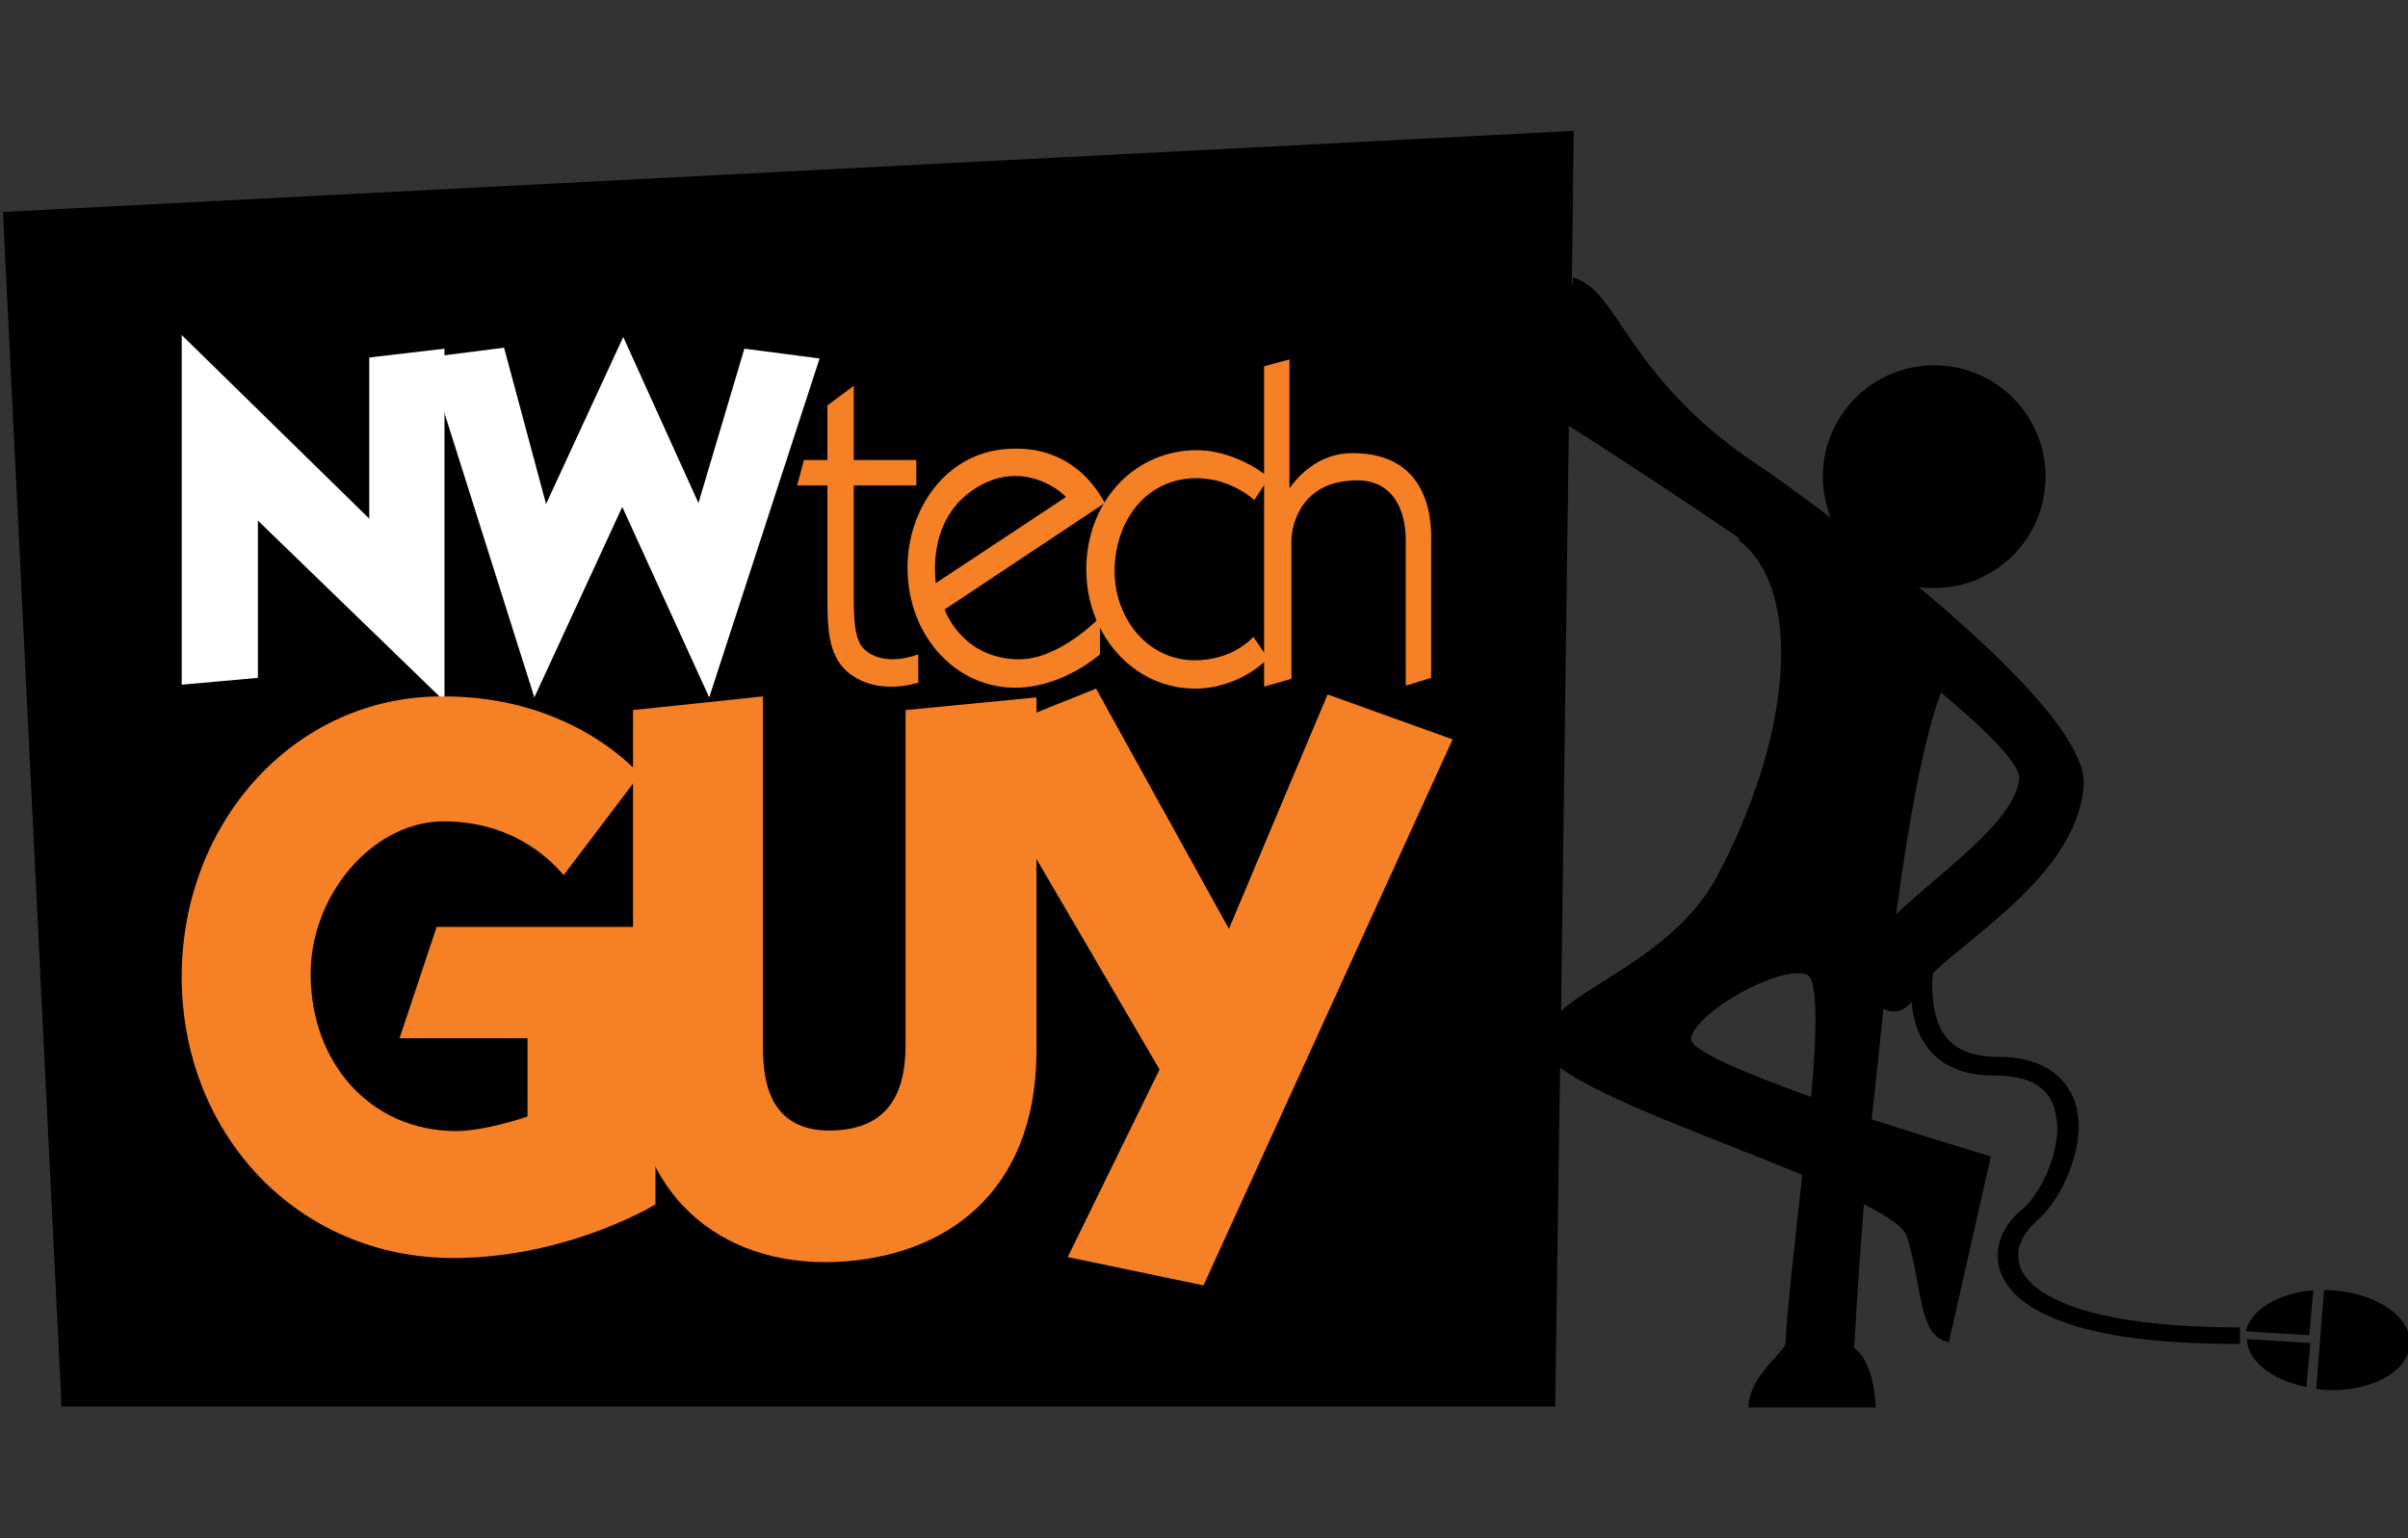
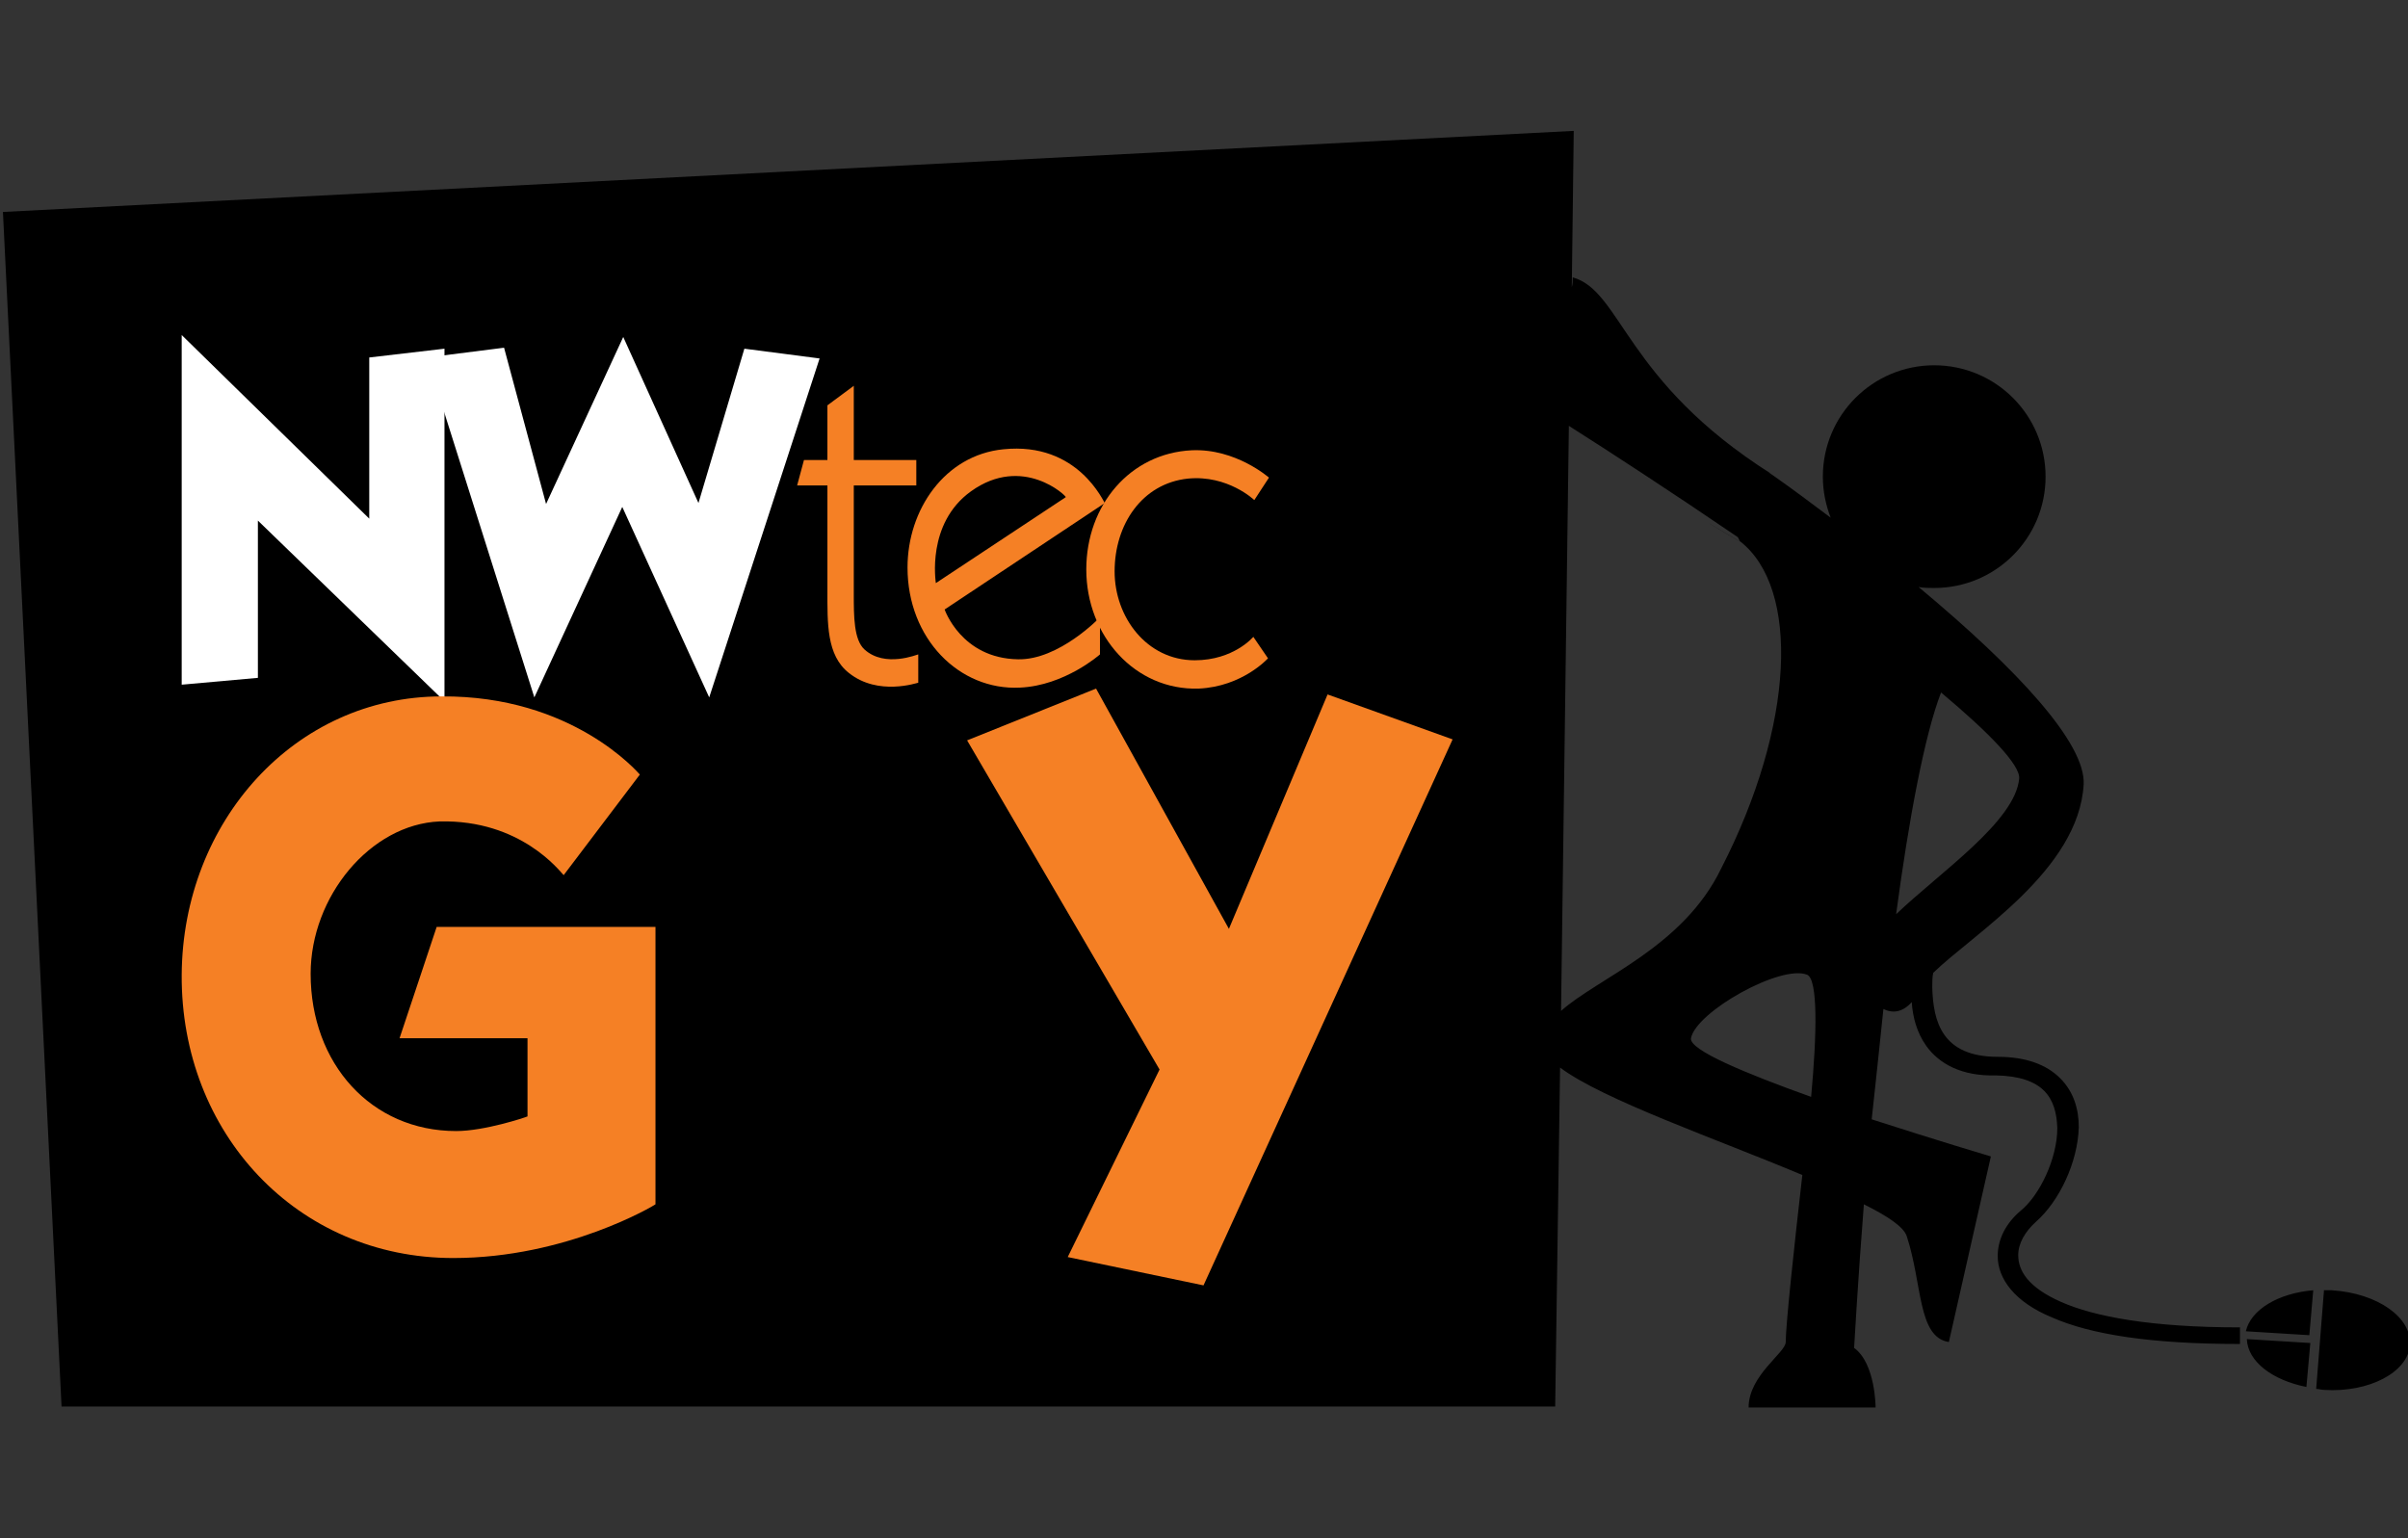
<svg xmlns="http://www.w3.org/2000/svg" version="1.1" x="0px" y="0px" viewBox="0 0 246.5 157.5" style="enable-background:new 0 0 246.5 157.5;" xml:space="preserve">
  <rect x="0" y="0" width="246.5" height="157.5" fill="#333333" stroke="none" />
  <style type="text/css">
	.st0{fill:#FFFFFF;}
	.st1{fill:#F58025;}
</style>
  <g id="Guides_For_Artboard">
</g>
  <g id="Layer_1">
    <g>
      <path d="M181.3,48.7c3.2,2.1-3.6-2.5-0.1-0.1c0,0,0,0,0,0C181.3,48.6,181.3,48.6,181.3,48.7C181.4,48.7,181.4,48.7,181.3,48.7z     M178.2,55.5C170.8,51.1,178.3,55.6,178.2,55.5L178.2,55.5z M206.6,128.5c0-1.2,0.7-2.4,1.8-3.4c2.4-2.1,4.3-6.1,4.4-9.7    c0-1.8-0.5-3.6-1.9-5c-1.4-1.4-3.5-2.2-6.4-2.2c-5.7,0-6.6-3.6-6.7-7.1c0-0.5,0-1.1,0.1-1.5c4.1-4,14.9-10.5,15.4-19.3    c0.2-4.2-6.7-11.7-16.9-20.2c0.5,0.1,1.1,0.1,1.6,0.1c6.3,0,11.4-5.1,11.4-11.4c0-6.3-5.1-11.4-11.4-11.4    c-6.3,0-11.4,5.1-11.4,11.4c0,1.5,0.3,2.9,0.8,4.2c-2-1.5-4-3-6-4.4c-0.5-0.3-0.3-0.2-0.1-0.1C166.3,39,166,29.8,161,28.4    c0,0.3,0,0.7-0.1,1l0.2-16L0.3,21.7l6,122.3h152.9l0.5-34.7c4.4,3.3,16,7.3,24.8,11c-0.8,7-1.7,15.3-1.7,17.1    c0,1.1-3.8,3.4-3.8,6.7h13c0,0,0-4.5-2.2-6.1c0,0,0.4-7.1,1-14.7c2.4,1.2,4.1,2.3,4.4,3.3c1.6,4.9,1.1,10.3,4.3,10.8l4.3-19    c0,0-5.7-1.7-12.2-3.8c0.4-3.6,0.8-7.5,1.2-11.3c1,0.5,2,0.3,2.9-0.7c0.1,1.5,0.5,3.1,1.5,4.5c1.3,1.8,3.6,3.1,7.1,3    c4.9,0.1,6.2,2.3,6.3,5.4c0,3.1-1.8,6.9-3.8,8.5c-1.4,1.2-2.3,2.8-2.3,4.6c0,2.3,1.7,4.7,5.6,6.3c3.9,1.7,9.9,2.7,19.2,2.7v-1.7    c-9.1,0-14.9-1.1-18.3-2.6C207.6,131.8,206.6,130.1,206.6,128.5z M159.8,103.5l0.8-59.9c4.1,2.6,10.4,6.7,17.3,11.4l0.2,0.4    c6.2,4.8,5.6,18.9-1.9,33.5C172.3,97,163.6,100.1,159.8,103.5z M185.4,112.3c-6.7-2.4-12.5-4.8-12.3-6c0.5-2.7,9.2-7.6,11.9-6.5    C186.1,100.3,186,105.8,185.4,112.3z M194.1,93.6c1.3-9.7,2.9-18.3,4.6-22.7c4.9,4.1,8.1,7.4,8,8.8    C206.3,84.1,198.6,89.3,194.1,93.6z M229.9,136.3l6.5,0.4l0.4-4.6C233.2,132.4,230.4,134.1,229.9,136.3z M236.1,142l0.4-4.5    l-6.5-0.4C230.1,139.4,232.6,141.3,236.1,142z M238.7,132.1c-0.3,0-0.5,0-0.8,0l-0.8,10.1c0.3,0,0.5,0.1,0.8,0.1    c4.6,0.3,8.6-1.8,8.8-4.6C246.9,134.9,243.4,132.4,238.7,132.1z" />
      <g>
        <path class="st0" d="M26.4,53.3v16.1l-7.8,0.7V34.3l19.2,18.8V36.6l7.7-0.9v36.1L26.4,53.3z" />
        <path class="st0" d="M72.6,71.4l-8.9-19.5l-9,19.5l-11-34.8l7.9-1l4.3,16l7.9-17.1l7.7,17l4.7-15.8l7.7,1L72.6,71.4z" />
        <path class="st1" d="M86.9,68.9c-2.3-1.8-2.2-5.1-2.2-8.5V49.7h-3.1l0.7-2.6h2.4v-5.6l2.7-2v7.6h6.4v2.6h-6.4v11.1     c0,2.3,0,4.7,1.1,5.7c2.1,1.9,5.4,0.5,5.5,0.5v2.9C93.9,69.9,89.9,71.3,86.9,68.9z" />
        <path class="st1" d="M96.7,62.4c0,0,1.7,5,7.5,5.1c4.2,0.1,8.4-4.3,8.4-4.3v3.8c0,0-3.6,3.2-8.2,3.4c-6.2,0.3-11.5-5-11.5-12.3     c0-5.9,3.8-11.5,9.8-12.1c7.7-0.8,10.3,5.5,10.4,5.5L96.7,62.4z M99.4,50.3c-4.6,3.3-3.6,9.3-3.6,9.4l13.3-8.8     C109.2,50.8,104.7,46.5,99.4,50.3z" />
        <path class="st1" d="M128.4,51.2c0,0-2.7-2.6-6.8-2.2c-4.7,0.5-7.5,4.7-7.5,9.5c0,4.7,3.3,9.1,8.2,9.1c4,0,6-2.4,6-2.4l1.5,2.2     c0,0-2.6,2.9-7.1,3.1c-6.5,0.2-11.5-5.4-11.5-12.2c0-6.6,4.5-11.9,10.8-12.2c4.5-0.2,7.9,2.8,7.9,2.8L128.4,51.2z" />
-         <path class="st1" d="M143.9,70.2V55.3c0-3.2-1.4-6.4-5.5-6.1c-5.9,0.3-6.2,5.6-6.2,6.1v14.2l-2.8,0.8V37.5l2.6-0.7V50     c0.1-0.1,2.2-3.5,6.2-3.6c8.9-0.2,8.3,8.3,8.3,9.2v13.8L143.9,70.2z" />
        <path class="st1" d="M46.4,128.8c-16,0-27.9-12.8-27.8-29c0.1-15.7,11.6-28.5,26.6-28.5c13.4-0.1,20.1,7.8,20.3,8l-7.8,10.3     c-0.4-0.4-4.4-5.7-12.7-5.5c-7.1,0.3-13.2,7.7-13.2,15.6c0,9.2,6.2,16.1,14.9,16.1c2.9,0,7.1-1.4,7.3-1.5v-8H40.9l3.8-11.4h22.4     v28.4C67,123.4,58,128.8,46.4,128.8z" />
-         <path class="st1" d="M85.6,129.2c-12.3,0.5-20.8-7.4-20.8-19.9V72.7l13.3-1.4v35.5c0,2.8,0,9.6,7.9,8.9c6.9-0.6,6.7-7,6.7-9.5     V72.7l13.4-1.3v36.4C106,122.2,96.7,128.7,85.6,129.2z" />
        <path class="st1" d="M123.2,131.6l-13.9-2.9l9.4-19.2L99,75.8l13.2-5.3l13.6,24.6l10.1-24l12.8,4.6L123.2,131.6z" />
      </g>
    </g>
  </g>
</svg>